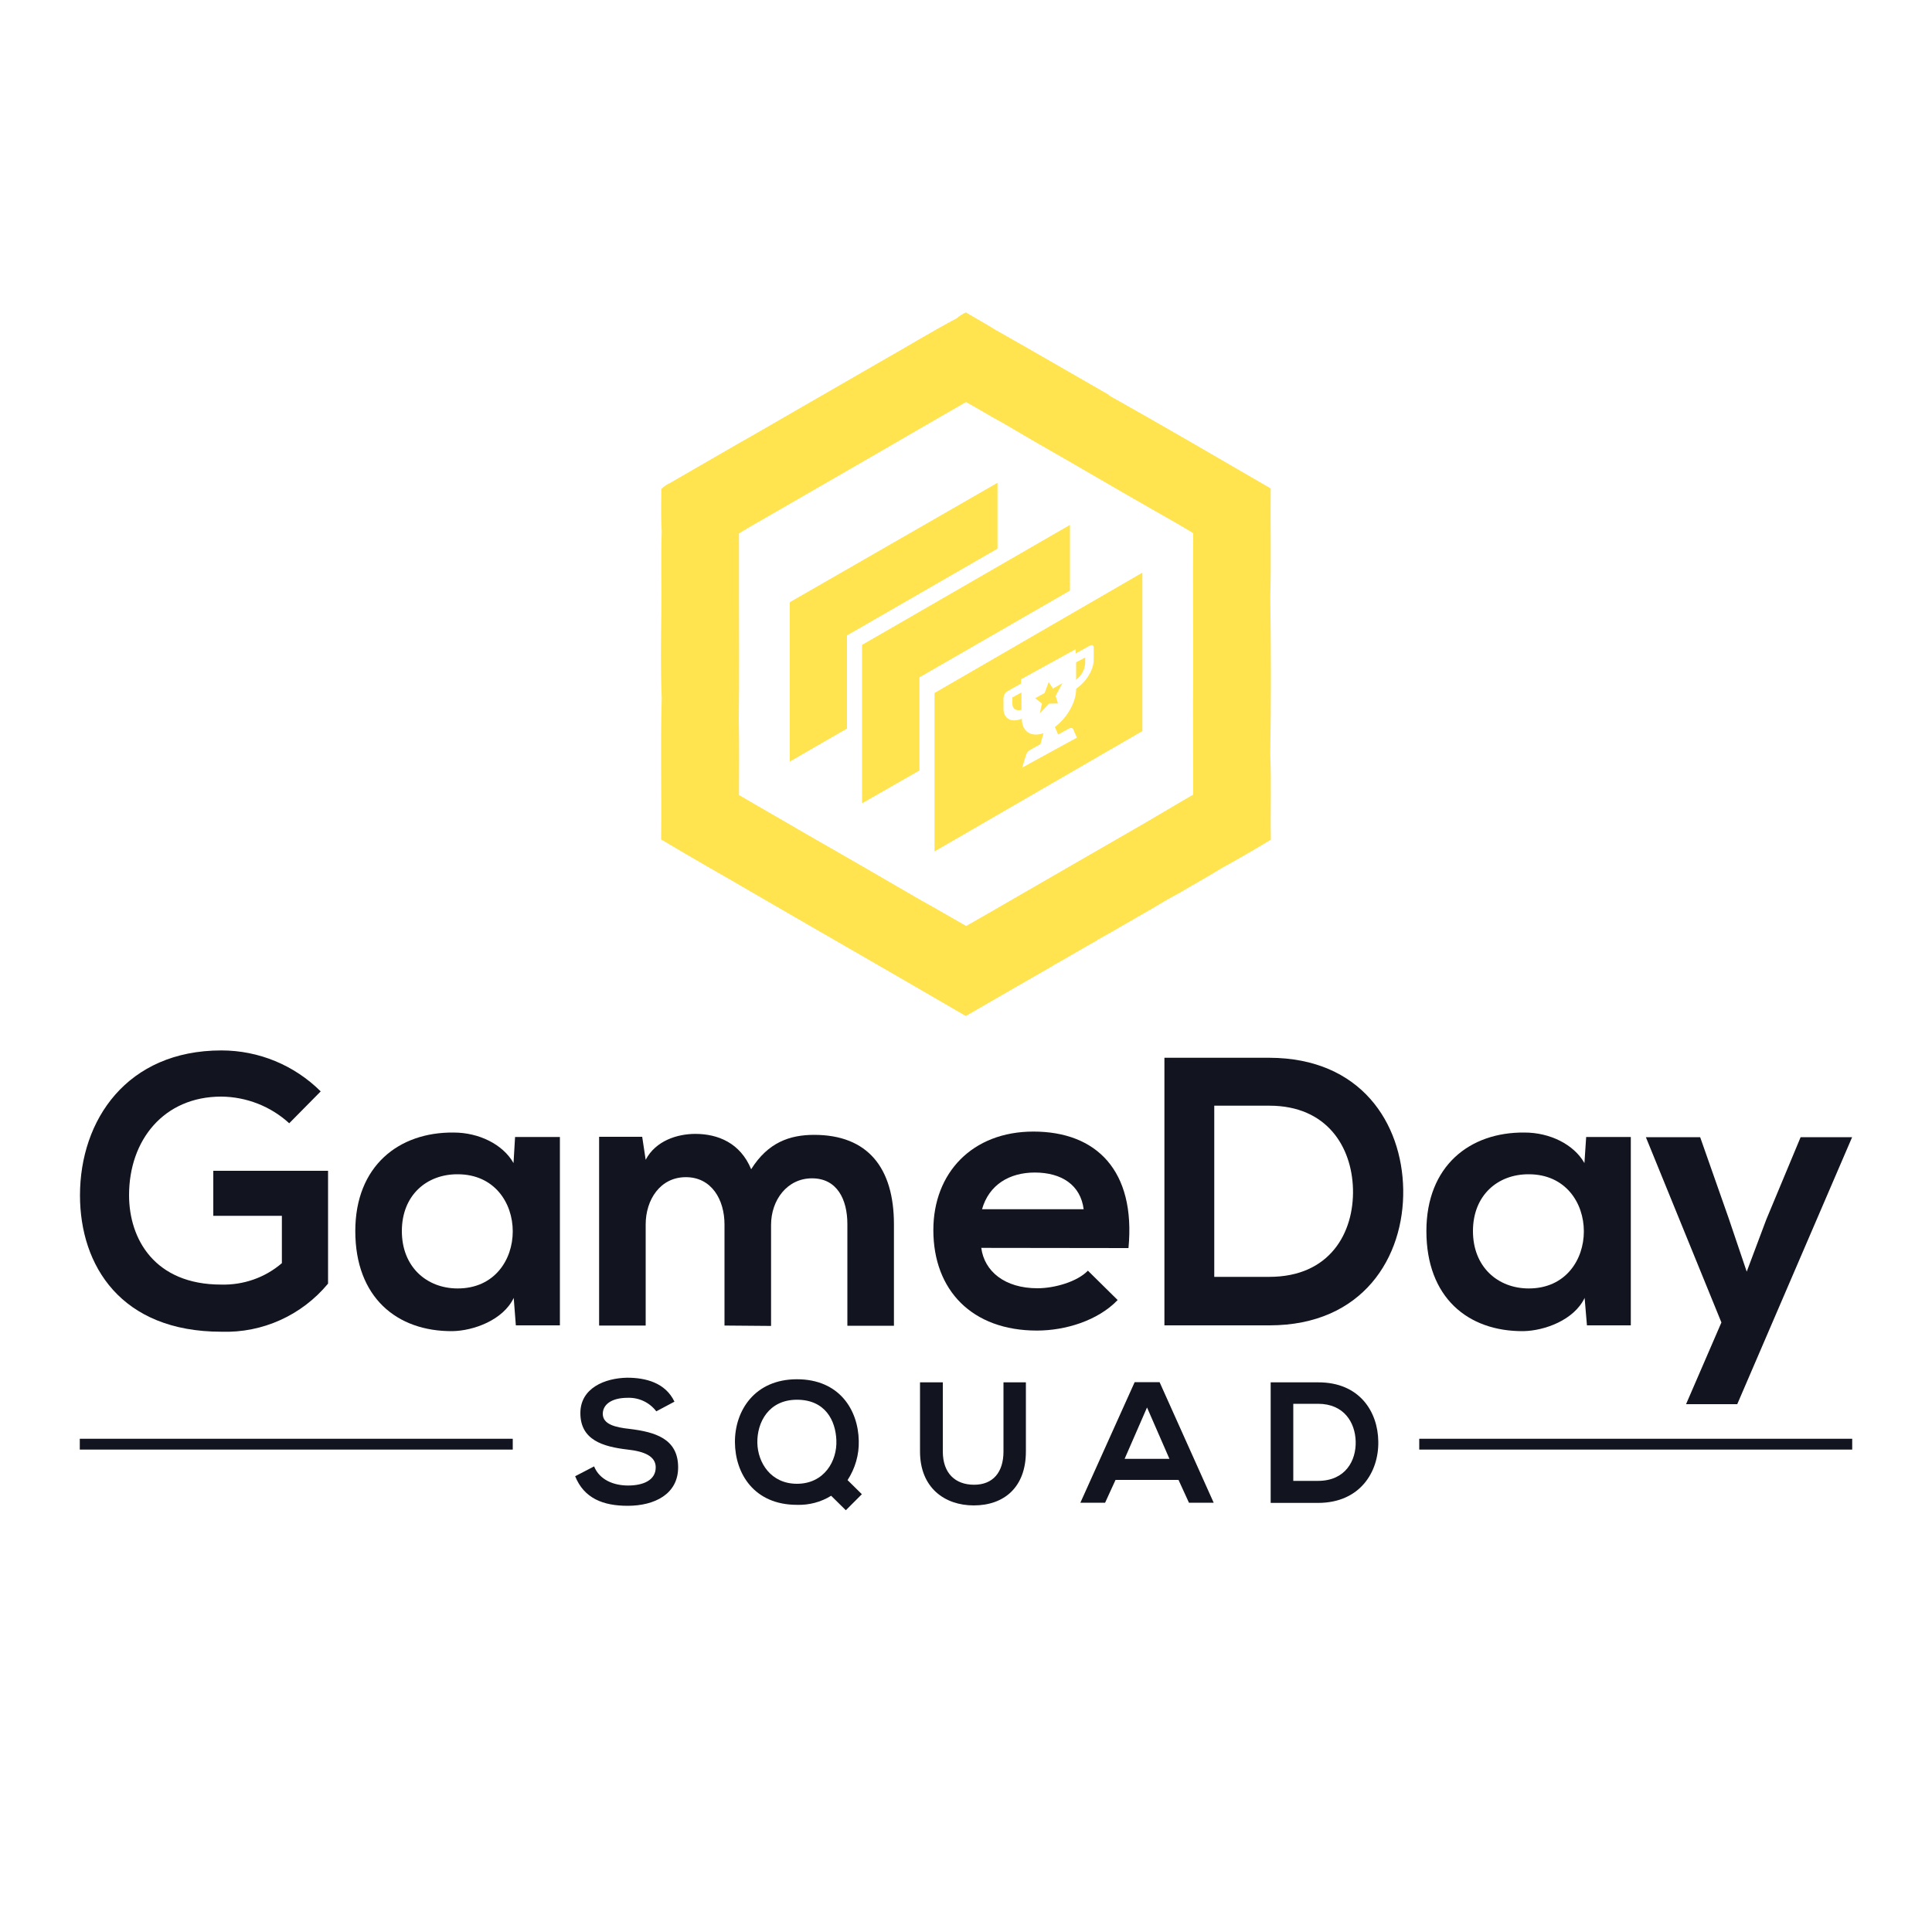
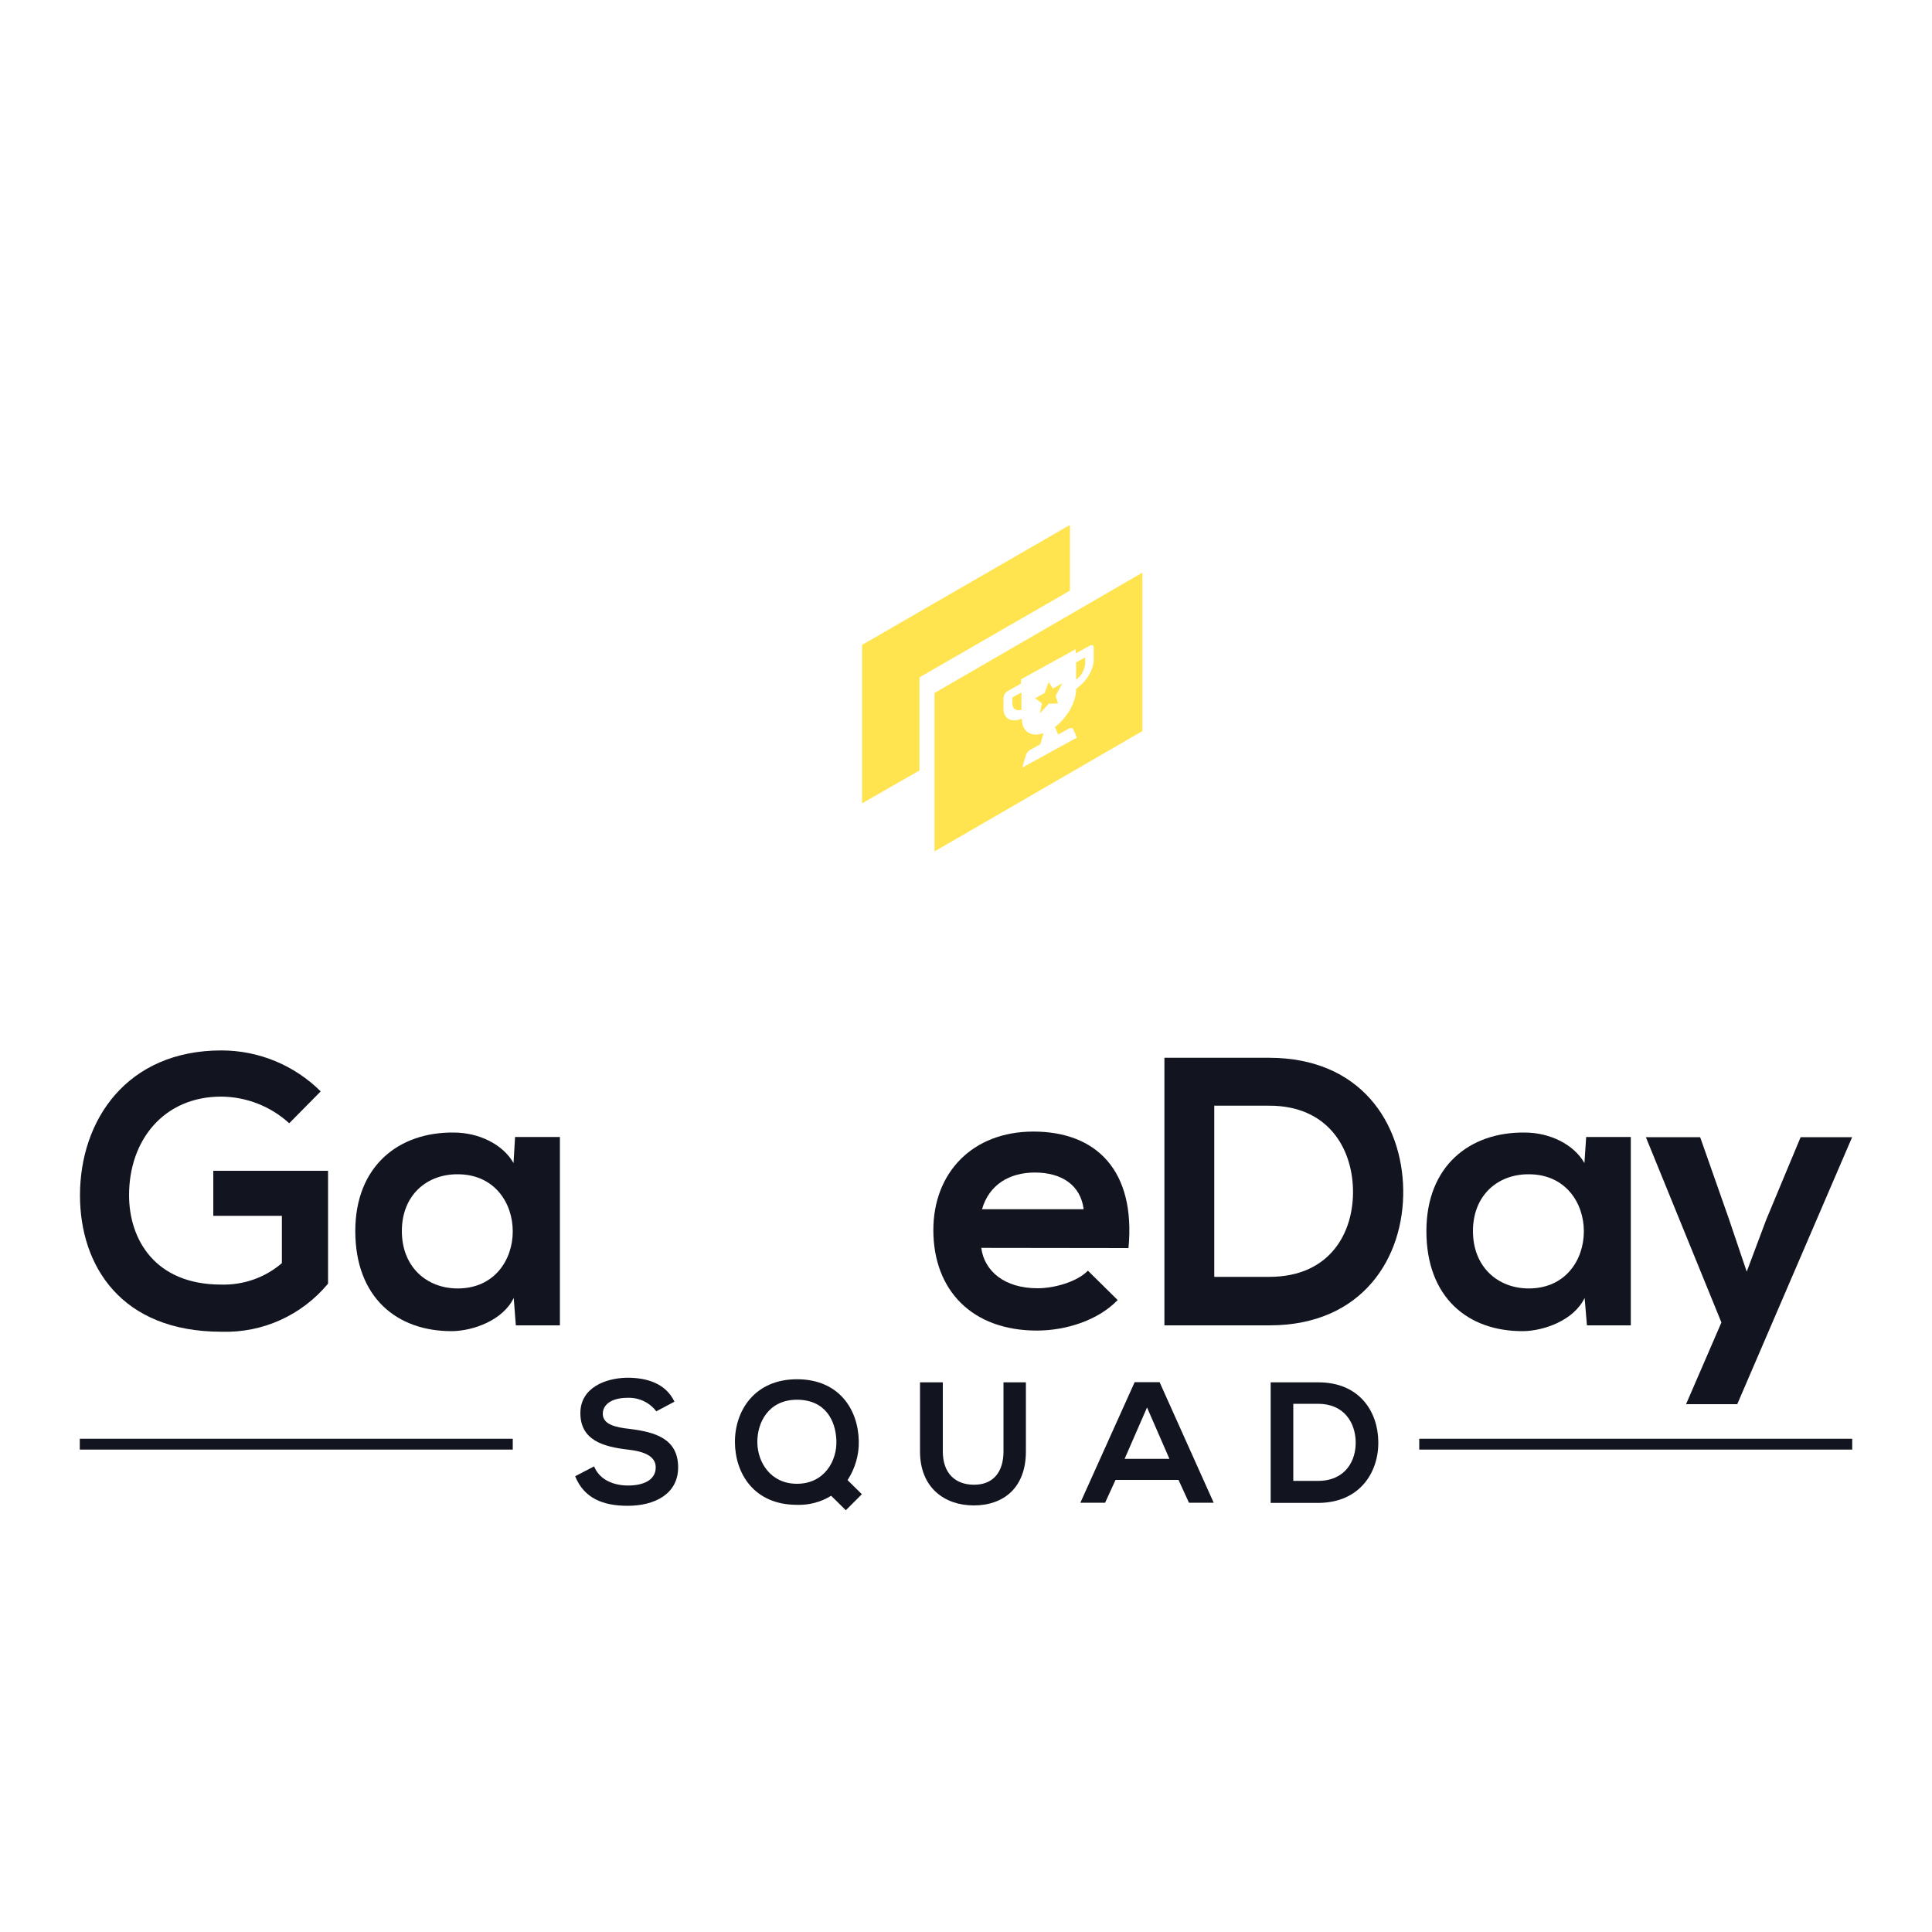
<svg xmlns="http://www.w3.org/2000/svg" version="1.1" id="Layer_1" x="0px" y="0px" viewBox="0 0 1000 1000" style="enable-background:new 0 0 1000 1000;" xml:space="preserve">
  <style type="text/css">
	.st0{display:none;}
	.st1{fill:#FFE450;}
	.st2{fill:#12141F;}
</style>
  <rect x="-32.5" y="-100.7" class="st0" width="1064.9" height="1305.8" />
-   <path class="st1" d="M657.5,390.7c0.4-27.2,0.4-54.5,0-81.6c0.5-18.7,0-37.5,0.2-56.3c-27.9-16.2-55.7-32.4-83.8-48.2l0.1-0.2  c-19.6-11.2-39.1-22.6-58.8-33.7c-5-3.1-10.2-6-15.3-9c-1.7,0.8-3.4,1.9-4.8,3.1c-13.8,7.3-27.2,15.6-40.9,23.3  c-12.2,7-24.4,14.1-36.6,21.1c-12.2,7-24.3,14.1-36.5,21c-11.4,6.6-22.9,13.2-34.3,19.8c-1.7,0.8-3.2,1.8-4.5,3.1  c0,7.3-0.3,14.6,0.2,21.9c-0.5,14.3,0,28.7-0.2,43.1c-0.2,14.3-0.4,28.9,0.2,43.4c-0.7,24.2,0,48.6-0.3,73  c16.1,9.7,32.6,18.9,48.8,28.4c18.2,10.5,36.4,21.1,54.7,31.6s36.1,20.9,54.2,31.4l5.7-3.3c13.2-7.6,26.2-15.2,39.4-22.7v-0.1  c7.8-4.3,15.3-8.9,23.1-13.2l-0.1-0.1c9.4-5.1,18.6-10.7,28-16c4.9-3,9.9-5.9,15-8.6c6.9-4.2,14.1-8,20.9-12.3  c8.7-4.8,17.4-9.8,25.9-15C657.5,419.9,658.1,405.4,657.5,390.7z M592.4,426.1l-13.2,7.6c-10.4,6-20.8,12-31.2,18l-21.5,12.4  c-8.8,5.1-17.6,10.2-26.4,15.2c-7.9-4.5-15.7-9.1-23.7-13.5c-21-12.2-41.9-24.3-62.9-36.3c-10.3-6.1-20.7-11.9-31-18  c0-13,0.2-25.9-0.1-38.9c0.3-22.4,0.1-44.9,0.1-67.3c0-9.7,0-19.5,0-29.2c6.1-3.8,12.4-7.2,18.5-10.8c12.8-7.4,25.6-14.8,38.3-22.1  c11.9-6.9,23.8-13.7,35.6-20.6c8.4-4.8,16.7-9.7,25.1-14.5c6.4,3.5,12.6,7.4,19,10.8c10.8,6.4,21.7,12.7,32.6,18.9  c19.3,11.2,38.6,22.4,58,33.4c2.6,1.6,5.4,3.1,8,4.8c-0.2,24,0,47.9,0,71.8c-0.2,21.2,0,42.4,0,63.5l-6.2,3.6L592.4,426.1z" />
  <path class="st1" d="M528.7,358.4v9c-2.6,0.7-4.7-0.4-4.7-3.1V361L528.7,358.4z" />
  <polygon class="st1" points="545,356.4 549.9,353.6 546.4,360.2 547.6,364.1 542.9,364.2 538.2,369.3 539.3,364.1 535.8,361.4   540.7,358.7 542.8,353 " />
  <path class="st1" d="M561.7,340.3v3.2c-0.3,3.3-2,6.3-4.7,8.3v-9L561.7,340.3z" />
  <path class="st1" d="M483.7,358.7v82l107.6-62.3v-82L483.7,358.7z M557,356.5v0.2c0,6.7-4.6,14.8-11,19.6l1.7,3.9l5.6-3.1  c0.9-0.5,1.9-0.4,2.2,0.4l1.9,4.3l-28.3,15.5l1.9-6.3c0.3-1.2,1.1-2.2,2.1-2.8l5.4-3l1.6-5.7c-6.4,2.2-11.2-0.8-11.2-7.5V372  c-5.4,2.2-9.5,0.1-9.5-5.2v-5.5c0.1-1.5,0.9-2.9,2.2-3.6l6.9-3.9v-2.2l28.3-15.6v2.2l7.1-3.9c1.4-0.8,2.2-0.4,2.2,1v5.5  C566.4,346.2,562.5,352.7,557,356.5L557,356.5z" />
  <polygon class="st1" points="553.8,271.7 553.8,305.7 475.9,350.6 475.9,398.8 446.2,415.8 446.2,333.8 " />
-   <polygon class="st1" points="516.3,249.9 516.3,284 438.4,328.9 438.4,377.1 408.8,394.2 408.8,311.7 " />
  <path class="st2" d="M149.7,581.4c-9.6-8.8-22.2-13.7-35.2-13.8c-29.7,0-47.7,22.5-47.7,51c0,22.8,13.3,46.3,47.7,46.3  c11.5,0.3,22.7-3.6,31.4-11.1v-24.5h-35.5v-23.3h59.4v58.4c-13.6,16.4-33.9,25.6-55.2,24.9c-52,0-73.2-34.2-73.2-70.6  c0-39,24.3-75,73.2-75c19.3,0,37.7,7.6,51.4,21.2L149.7,581.4z" />
  <path class="st2" d="M266.6,588.5h23.2v97.5H267l-1.1-14.2c-5.5,11.5-20.8,17-31.7,17.2c-28.9,0.2-50.3-17.6-50.3-51.8  c0-33.6,22.4-51.3,50.9-51c13.1,0,25.5,6.1,31,15.8L266.6,588.5z M208,637.2c0,18.6,12.9,29.7,28.9,29.7c38,0,38-59.1,0-59.1  C220.9,607.7,208,618.6,208,637.2z" />
-   <path class="st2" d="M375,686.1v-52.3c0-12.9-6.7-24.5-20-24.5s-20.8,11.7-20.8,24.5v52.3h-24.1v-97.7h22.3l1.8,11.9  c5.2-9.9,16.4-13.4,25.7-13.4c11.7,0,23.3,4.7,28.9,18.3c8.7-13.9,20-17.8,32.6-17.8c27.7,0,41.3,17,41.3,46.3v52.5h-24.1v-52.6  c0-12.9-5.4-23.7-18.3-23.7c-12.9,0-21.2,11.3-21.2,24.1v52.3L375,686.1z" />
  <path class="st2" d="M507.9,645.9c1.6,12.1,12.1,20.9,29.1,20.9c8.9,0,20.6-3.4,26.1-9.1l15.4,15.2c-10.3,10.7-27.1,15.8-41.8,15.8  c-33.6,0-53.6-20.9-53.6-52c0-29.7,20.2-51,51.8-51c32.6,0,53,20.2,49.2,60.3L507.9,645.9z M560.9,625.9c-1.6-12.6-11.5-19-25.3-19  c-13.1,0-23.7,6.3-27.3,19H560.9z" />
  <path class="st2" d="M726.3,615.6c0.6,35-20.8,70.4-69.2,70.4h-54.4V547.5H657C704.5,547.6,725.7,581.4,726.3,615.6z M628.6,660.9  H657c31.4,0,43.9-22.9,43.3-45.5c-0.6-21.6-13.3-43.1-43.3-43.1h-28.5V660.9z" />
  <path class="st2" d="M821,588.5h23.1v97.5h-22.7l-1.2-14.2c-5.5,11.5-20.8,17-31.7,17.2c-28.9,0.2-50.2-17.6-50.2-51.8  c0-33.6,22.3-51.3,50.8-51c13.1,0,25.5,6.1,31,15.8L821,588.5z M762.4,637.2c0,18.6,12.9,29.7,28.9,29.7c38,0,38-59.1,0-59.1  C775.3,607.7,762.4,618.6,762.4,637.2z" />
  <path class="st2" d="M958.7,588.5l-59.5,138.3h-26.5l18.3-42.3l-39.1-95.9H880l14.8,42.1l9.3,27.5l10.1-26.9l17.8-42.7H958.7z" />
  <path class="st2" d="M339.7,730.5c-3.5-4.6-9-7.2-14.8-7c-8.7,0-12.9,3.7-12.9,8.3c0,5.4,6.4,7,13.9,7.8c13.1,1.6,25.1,5,25.1,19.9  c0,13.9-12.3,19.9-26.1,19.9c-12.8,0-22.6-3.9-27.2-15.3l9.8-5.1c2.8,6.9,10,9.9,17.6,9.9c7.6,0,14.3-2.6,14.3-9.4  c0-5.9-6.2-8.3-14.5-9.2c-12.8-1.5-24.5-4.9-24.5-18.9c0-12.9,12.6-18.1,24.2-18.3c9.7,0,19.8,2.6,24.5,12.4L339.7,730.5z" />
  <path class="st2" d="M444.5,745.8c0.2,7.2-1.9,14.3-5.8,20.3l7.4,7.3l-8.3,8.3l-7.6-7.5c-5.3,3.3-11.5,4.9-17.7,4.7  c-22.2,0-32-16.2-32.1-32.4s10.1-32.6,32.1-32.6C434.4,713.9,444.2,729.7,444.5,745.8z M392,746.8c0.2,10.3,7,21.2,20.5,21.2  c14.1,0,20.9-11.8,20.4-22.6c-0.4-10.1-5.7-20.9-20.4-20.9S391.8,736.3,392,746.8z" />
  <path class="st2" d="M531,715.5v35.8c0,18.5-11.3,27.9-27,27.9c-15,0-27.8-9.1-27.8-27.9v-35.8H488v35.8c0,11.2,6.4,17.2,16.2,17.2  s15.2-6.5,15.2-17.2v-35.8H531z" />
  <path class="st2" d="M610,766h-32.6l-5.4,11.8h-12.8l28.1-62.4h12.9l28,62.4h-12.8L610,766z M593.7,728.5l-11.6,26.6h23.2  L593.7,728.5z" />
  <path class="st2" d="M713.4,746.1c0.3,15.7-9.4,31.8-31.2,31.8h-24.5v-62.4h24.5C703.6,715.4,713.2,730.6,713.4,746.1z M669.4,766.5  h12.8c14.2,0,19.8-10.5,19.5-20.5c-0.3-9.7-6-19.4-19.5-19.4h-12.8V766.5z" />
  <rect x="41.3" y="744.7" class="st2" width="224.1" height="5.6" />
  <rect x="734.6" y="744.7" class="st2" width="224.1" height="5.6" />
</svg>